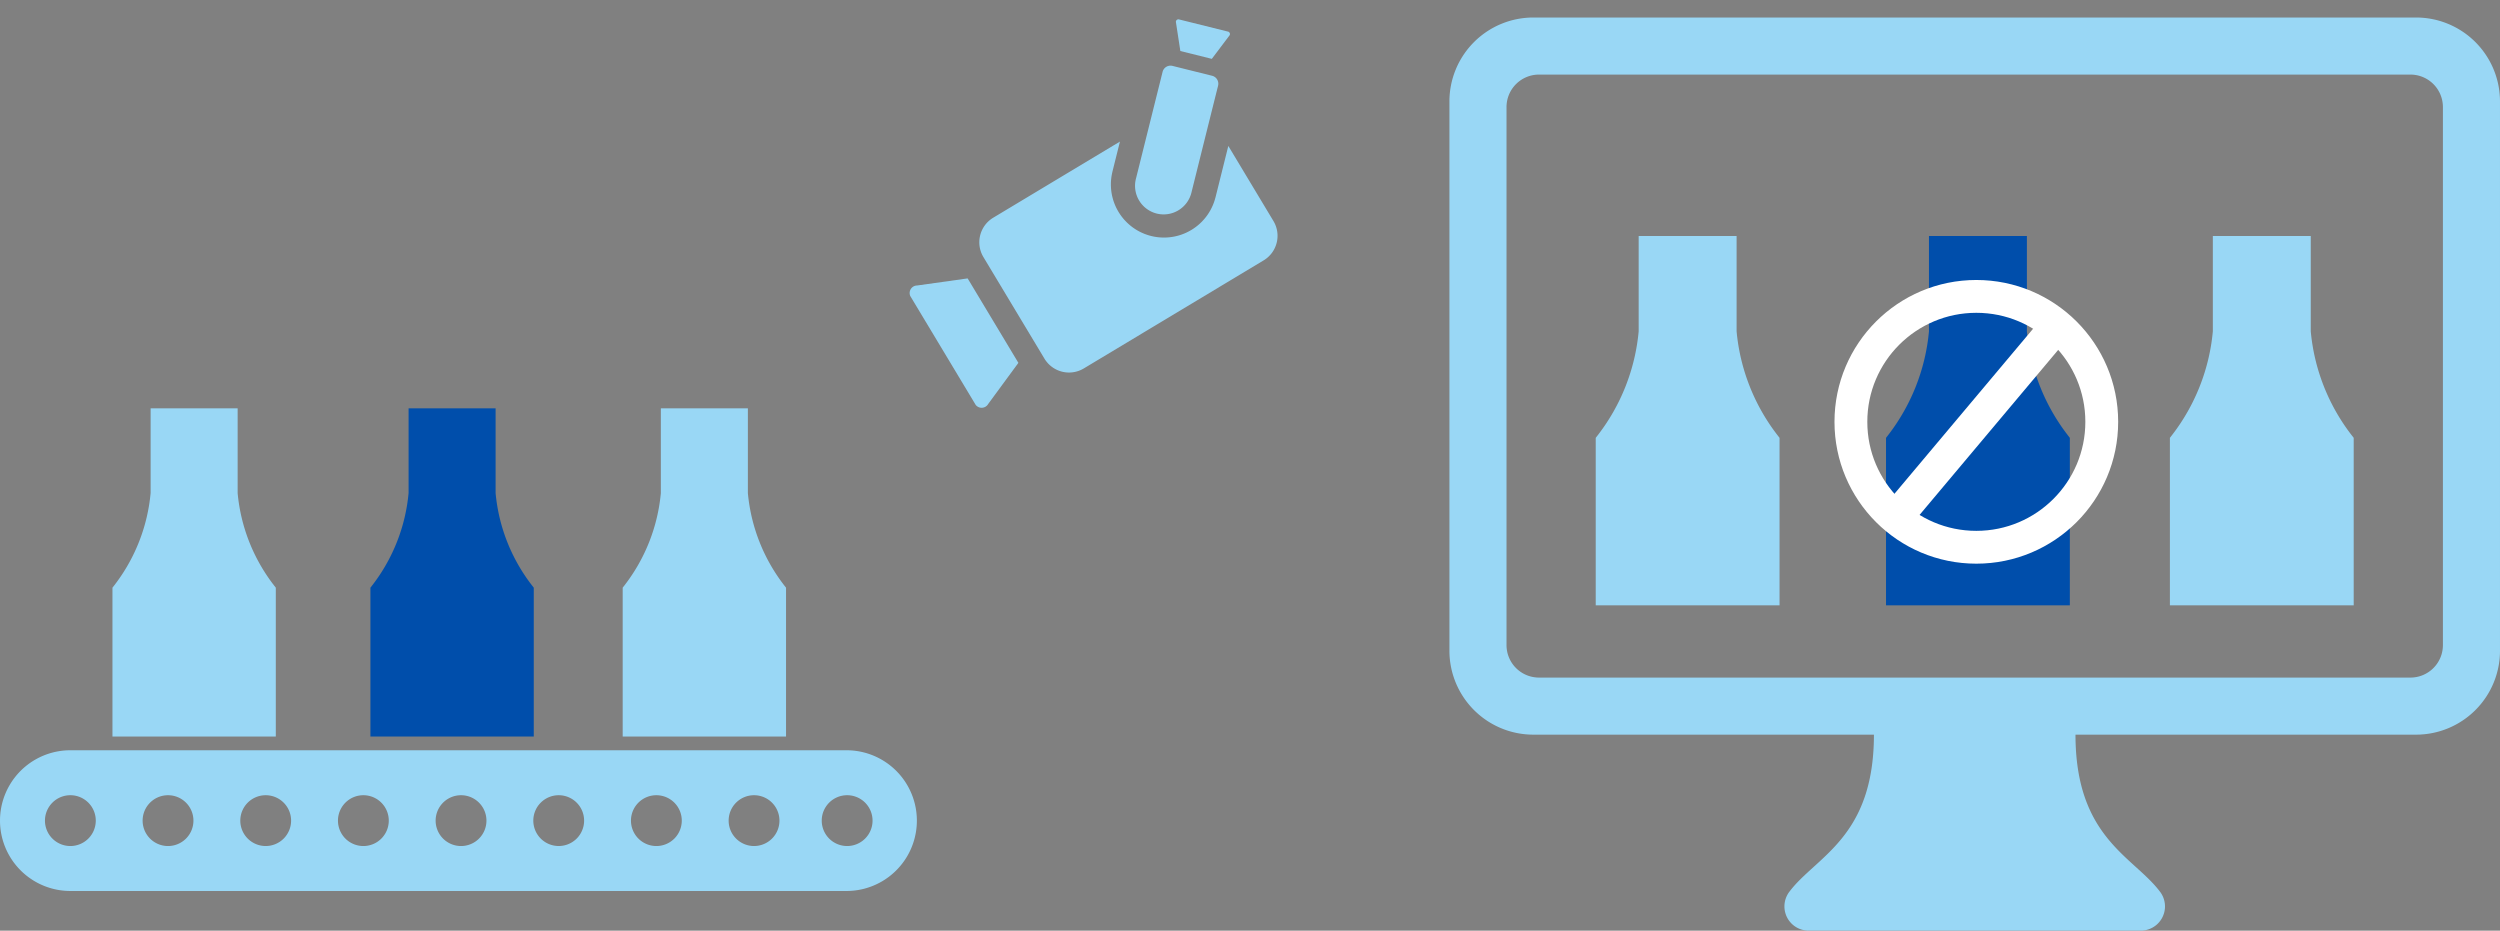
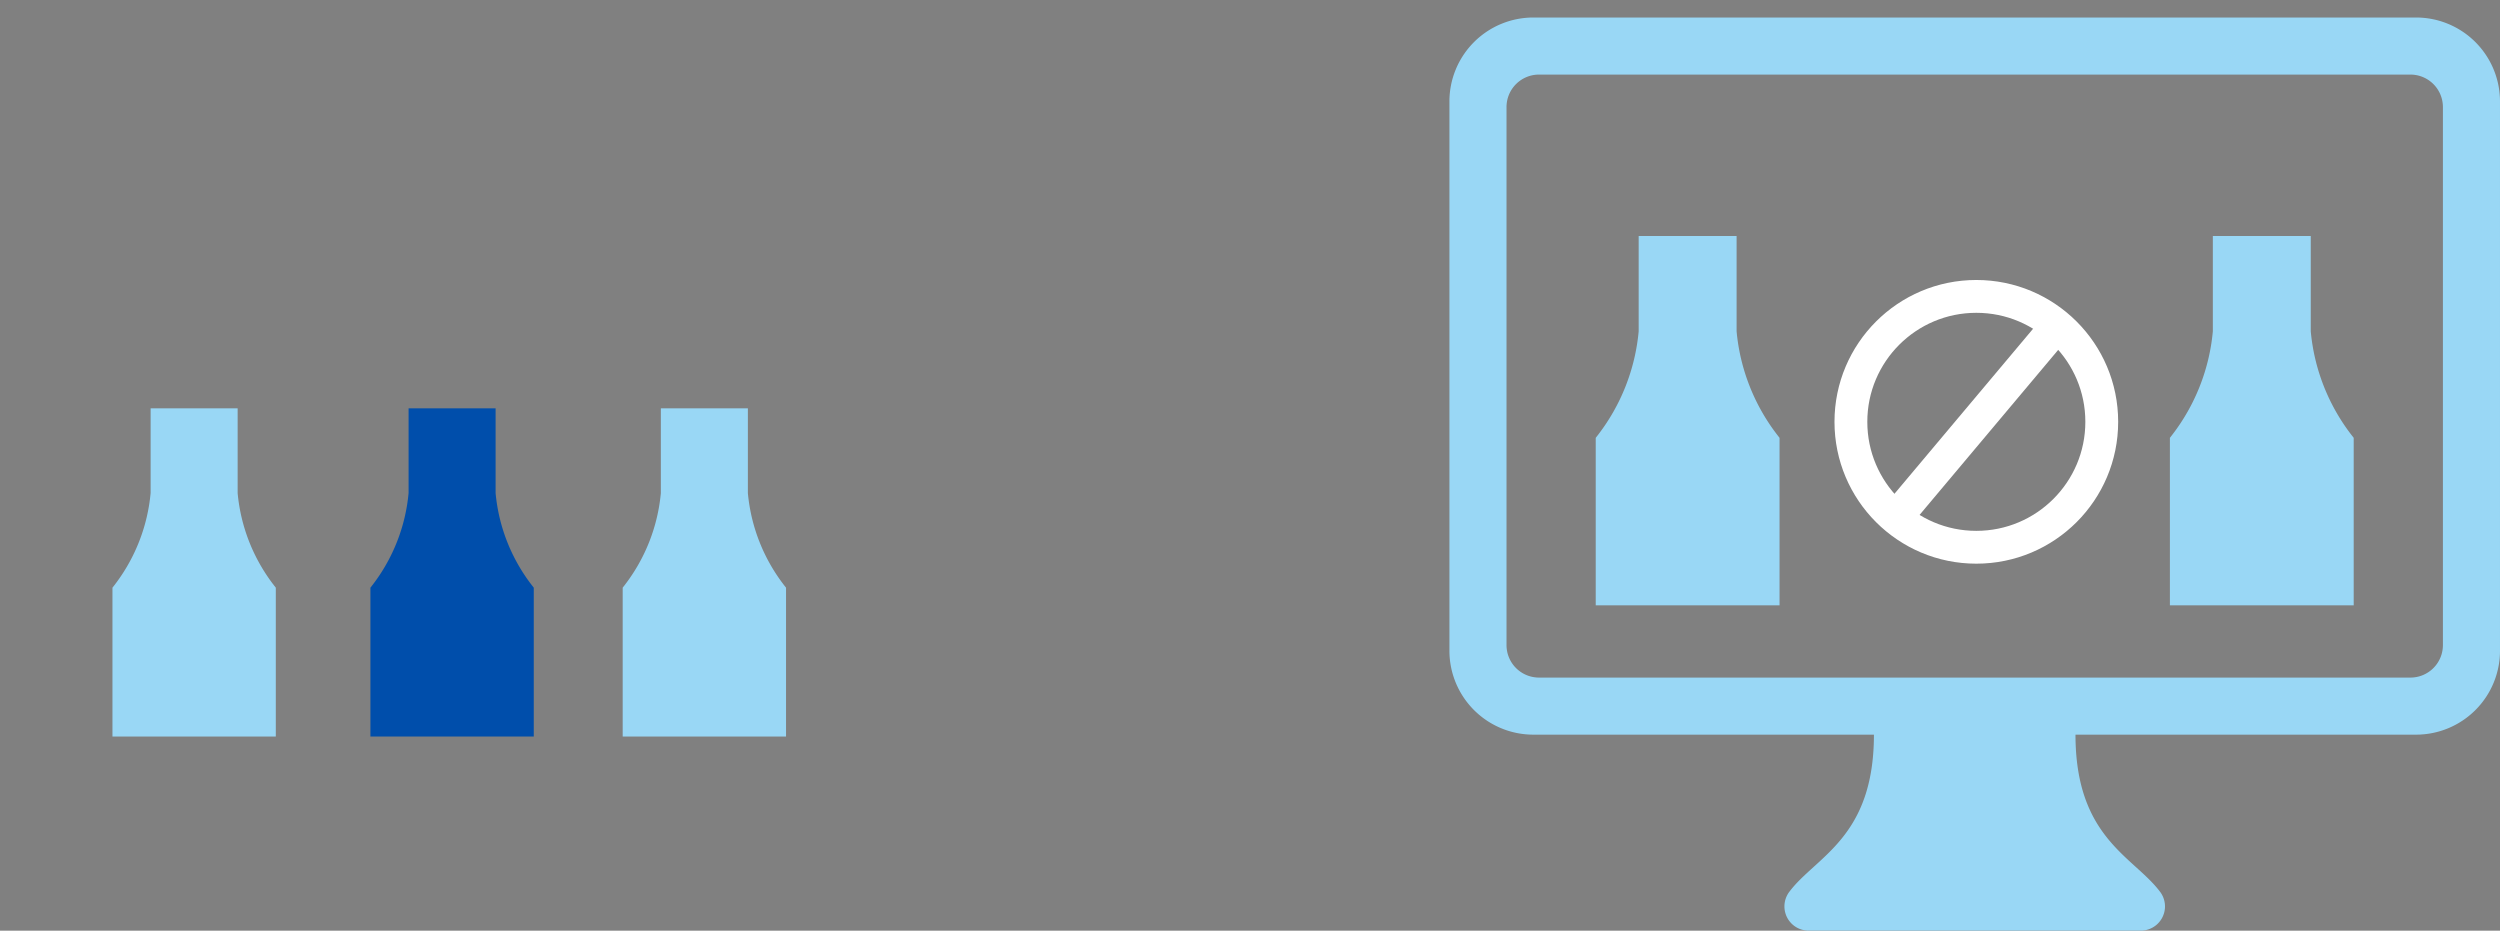
<svg xmlns="http://www.w3.org/2000/svg" width="533.124" height="198.458" viewBox="0 0 533.124 198.458">
  <rect x="0" y="0" width="533.124" height="198.458" fill="#808080" stroke="none" />
  <defs>
    <style>
      .cls-1 {
        fill: #99d7f5;
      }

      .cls-2 {
        clip-path: url(#clip-path);
      }

      .cls-3 {
        fill: #004eab;
      }

      .cls-4 {
        clip-path: url(#clip-path-2);
      }

      .cls-5 {
        clip-path: url(#clip-path-3);
      }

      .cls-6, .cls-8 {
        fill: none;
      }

      .cls-6 {
        stroke: #fff;
        stroke-width: 7px;
      }

      .cls-7 {
        stroke: none;
      }
    </style>
    <clipPath id="clip-path">
      <rect id="長方形_8104" data-name="長方形 8104" class="cls-1" width="195.524" height="102.921" />
    </clipPath>
    <clipPath id="clip-path-2">
-       <rect id="長方形_8106" data-name="長方形 8106" class="cls-1" width="87.278" height="53.501" />
-     </clipPath>
+       </clipPath>
    <clipPath id="clip-path-3">
      <rect id="長方形_8107" data-name="長方形 8107" class="cls-1" width="224.034" height="194.728" />
    </clipPath>
  </defs>
  <g id="グループ_12393" data-name="グループ 12393" transform="translate(-428 -2134.77)">
    <g id="グループ_12261" data-name="グループ 12261" transform="translate(428 2221.851)">
      <g id="グループ_12260" data-name="グループ 12260" class="cls-2" transform="translate(0 0)">
        <path id="パス_42225" data-name="パス 42225" class="cls-3" d="M69.792,0V18.062a37.826,37.826,0,0,1-7.726,19.652l-.413.529V69.987H96.487V38.242l-.413-.529a37.818,37.818,0,0,1-7.726-19.652V0Z" transform="translate(17.339 0)" />
        <path id="パス_42226" data-name="パス 42226" class="cls-1" d="M138.474,69.987V38.242l-.415-.53a37.828,37.828,0,0,1-7.723-19.65V0H111.779V18.062a37.818,37.818,0,0,1-7.726,19.65l-.413.53V69.987Z" transform="translate(29.147 0)" />
-         <path id="パス_42227" data-name="パス 42227" class="cls-1" d="M180.517,56.907H15.006a15.005,15.005,0,1,0,0,30.01H180.517a15.005,15.005,0,1,0,0-30.01m.138,20.423a5.418,5.418,0,1,1,5.416-5.418,5.419,5.419,0,0,1-5.416,5.418m-14.438-5.418a5.417,5.417,0,1,1-5.416-5.417,5.418,5.418,0,0,1,5.416,5.417m-20.828,0a5.418,5.418,0,1,1-5.417-5.417,5.418,5.418,0,0,1,5.417,5.417m-20.828,0a5.416,5.416,0,1,1-5.417-5.417,5.417,5.417,0,0,1,5.417,5.417m-20.826,0a5.418,5.418,0,1,1-5.418-5.417,5.419,5.419,0,0,1,5.418,5.417m-20.828,0a5.418,5.418,0,1,1-5.418-5.417,5.419,5.419,0,0,1,5.418,5.417m-20.829,0a5.417,5.417,0,1,1-5.418-5.417,5.419,5.419,0,0,1,5.418,5.417m-20.828,0a5.418,5.418,0,1,1-5.417-5.417,5.418,5.418,0,0,1,5.417,5.417M15.006,66.494a5.418,5.418,0,1,1-5.418,5.417,5.418,5.418,0,0,1,5.418-5.417" transform="translate(0 16.004)" />
        <path id="パス_42228" data-name="パス 42228" class="cls-1" d="M26.856,0V18.062a37.827,37.827,0,0,1-7.726,19.652l-.413.529V69.987H53.551V38.242l-.413-.529a37.818,37.818,0,0,1-7.726-19.652V0Z" transform="translate(5.264 0)" />
      </g>
    </g>
    <g id="グループ_12263" data-name="グループ 12263" class="cls-4" transform="translate(611.194 2179.721) rotate(-31)">
      <path id="パス_42233" data-name="パス 42233" class="cls-1" d="M2.406.192,12.423,4.446V25.457L2.411,29.645A1.617,1.617,0,0,1,0,28.04V1.783A1.607,1.607,0,0,1,2.406.192" transform="translate(-0.001 19.839)" />
      <path id="パス_42234" data-name="パス 42234" class="cls-1" d="M6.1,0H37.64L32.868,4.771l0,.011A11.32,11.32,0,0,0,48.874,20.791l.01,0L56.972,12.7V31.4a6.116,6.116,0,0,1-6.1,6.1H6.1A6.117,6.117,0,0,1,0,31.4V6.1A6.116,6.116,0,0,1,6.1,0" transform="translate(17.649 16)" />
-       <path id="パス_42235" data-name="パス 42235" class="cls-1" d="M10.41,25.66a6.1,6.1,0,1,1-8.621-8.627l6.692-6.692,5.5-5.5L18.314.508a1.748,1.748,0,0,1,2.464,0l6.161,6.16a1.748,1.748,0,0,1,0,2.464L22.6,13.466l-5.5,5.5Z" transform="translate(52.429 7.431)" />
+       <path id="パス_42235" data-name="パス 42235" class="cls-1" d="M10.41,25.66a6.1,6.1,0,1,1-8.621-8.627l6.692-6.692,5.5-5.5L18.314.508a1.748,1.748,0,0,1,2.464,0a1.748,1.748,0,0,1,0,2.464L22.6,13.466l-5.5,5.5Z" transform="translate(52.429 7.431)" />
      <path id="パス_42236" data-name="パス 42236" class="cls-1" d="M2.33.4a.539.539,0,0,1,.947-.19L10.8,7.725a.535.535,0,0,1-.193.942L4.892,10.974,0,6.08Z" transform="translate(76.276 0)" />
    </g>
    <g id="グループ_12269" data-name="グループ 12269" transform="translate(-77.765 -38.438)">
      <g id="グループ_12267" data-name="グループ 12267" transform="translate(846.052 2223.541)">
-         <path id="パス_42225-2" data-name="パス 42225" class="cls-3" d="M70.812,0V20.325a42.567,42.567,0,0,1-8.694,22.114l-.464.6V78.758h39.2V43.035l-.464-.6a42.557,42.557,0,0,1-8.694-22.114V0Z" transform="translate(0.251)" />
        <path id="パス_42226-2" data-name="パス 42226" class="cls-1" d="M142.839,78.758V43.035l-.467-.6a42.569,42.569,0,0,1-8.691-22.113V0H112.8V20.325a42.557,42.557,0,0,1-8.694,22.113l-.464.6V78.758Z" transform="translate(18.8)" />
        <path id="パス_42228-2" data-name="パス 42228" class="cls-1" d="M27.876,0V20.325a42.567,42.567,0,0,1-8.694,22.114l-.464.6V78.758h39.2V43.035l-.464-.6a42.557,42.557,0,0,1-8.694-22.114V0Z" transform="translate(-18.718)" />
      </g>
      <g id="グループ_12266" data-name="グループ 12266" transform="translate(814.854 2176.938)">
        <g id="グループ_12265" data-name="グループ 12265" class="cls-5" transform="translate(0 0)">
          <path id="パス_42237" data-name="パス 42237" class="cls-1" d="M224.034,17.9V135.03a17.9,17.9,0,0,1-17.9,17.9H133.508c0,22.016,12.372,25.964,18.046,33.519a5.164,5.164,0,0,1-4.121,8.272H76.6a5.164,5.164,0,0,1-4.121-8.272c5.674-7.555,18.046-11.5,18.046-33.519H17.9A17.9,17.9,0,0,1,0,135.03V17.9A17.9,17.9,0,0,1,17.9,0H206.132a17.9,17.9,0,0,1,17.9,17.9m-19.1,122.861a6.929,6.929,0,0,0,6.929-6.929V19.1a6.929,6.929,0,0,0-6.929-6.929H19.1A6.929,6.929,0,0,0,12.174,19.1V133.83a6.929,6.929,0,0,0,6.929,6.929Z" transform="translate(0 0.004)" />
        </g>
      </g>
      <g id="グループ_12268" data-name="グループ 12268" transform="translate(896.968 2232.915)">
        <g id="楕円形_283" data-name="楕円形 283" class="cls-6" transform="translate(0)">
-           <circle class="cls-7" cx="30.248" cy="30.248" r="30.248" />
          <circle class="cls-8" cx="30.248" cy="30.248" r="26.748" />
        </g>
        <line id="線_15353" data-name="線 15353" class="cls-6" x1="34.374" y2="40.921" transform="translate(13.061 9.787)" />
      </g>
    </g>
  </g>
</svg>